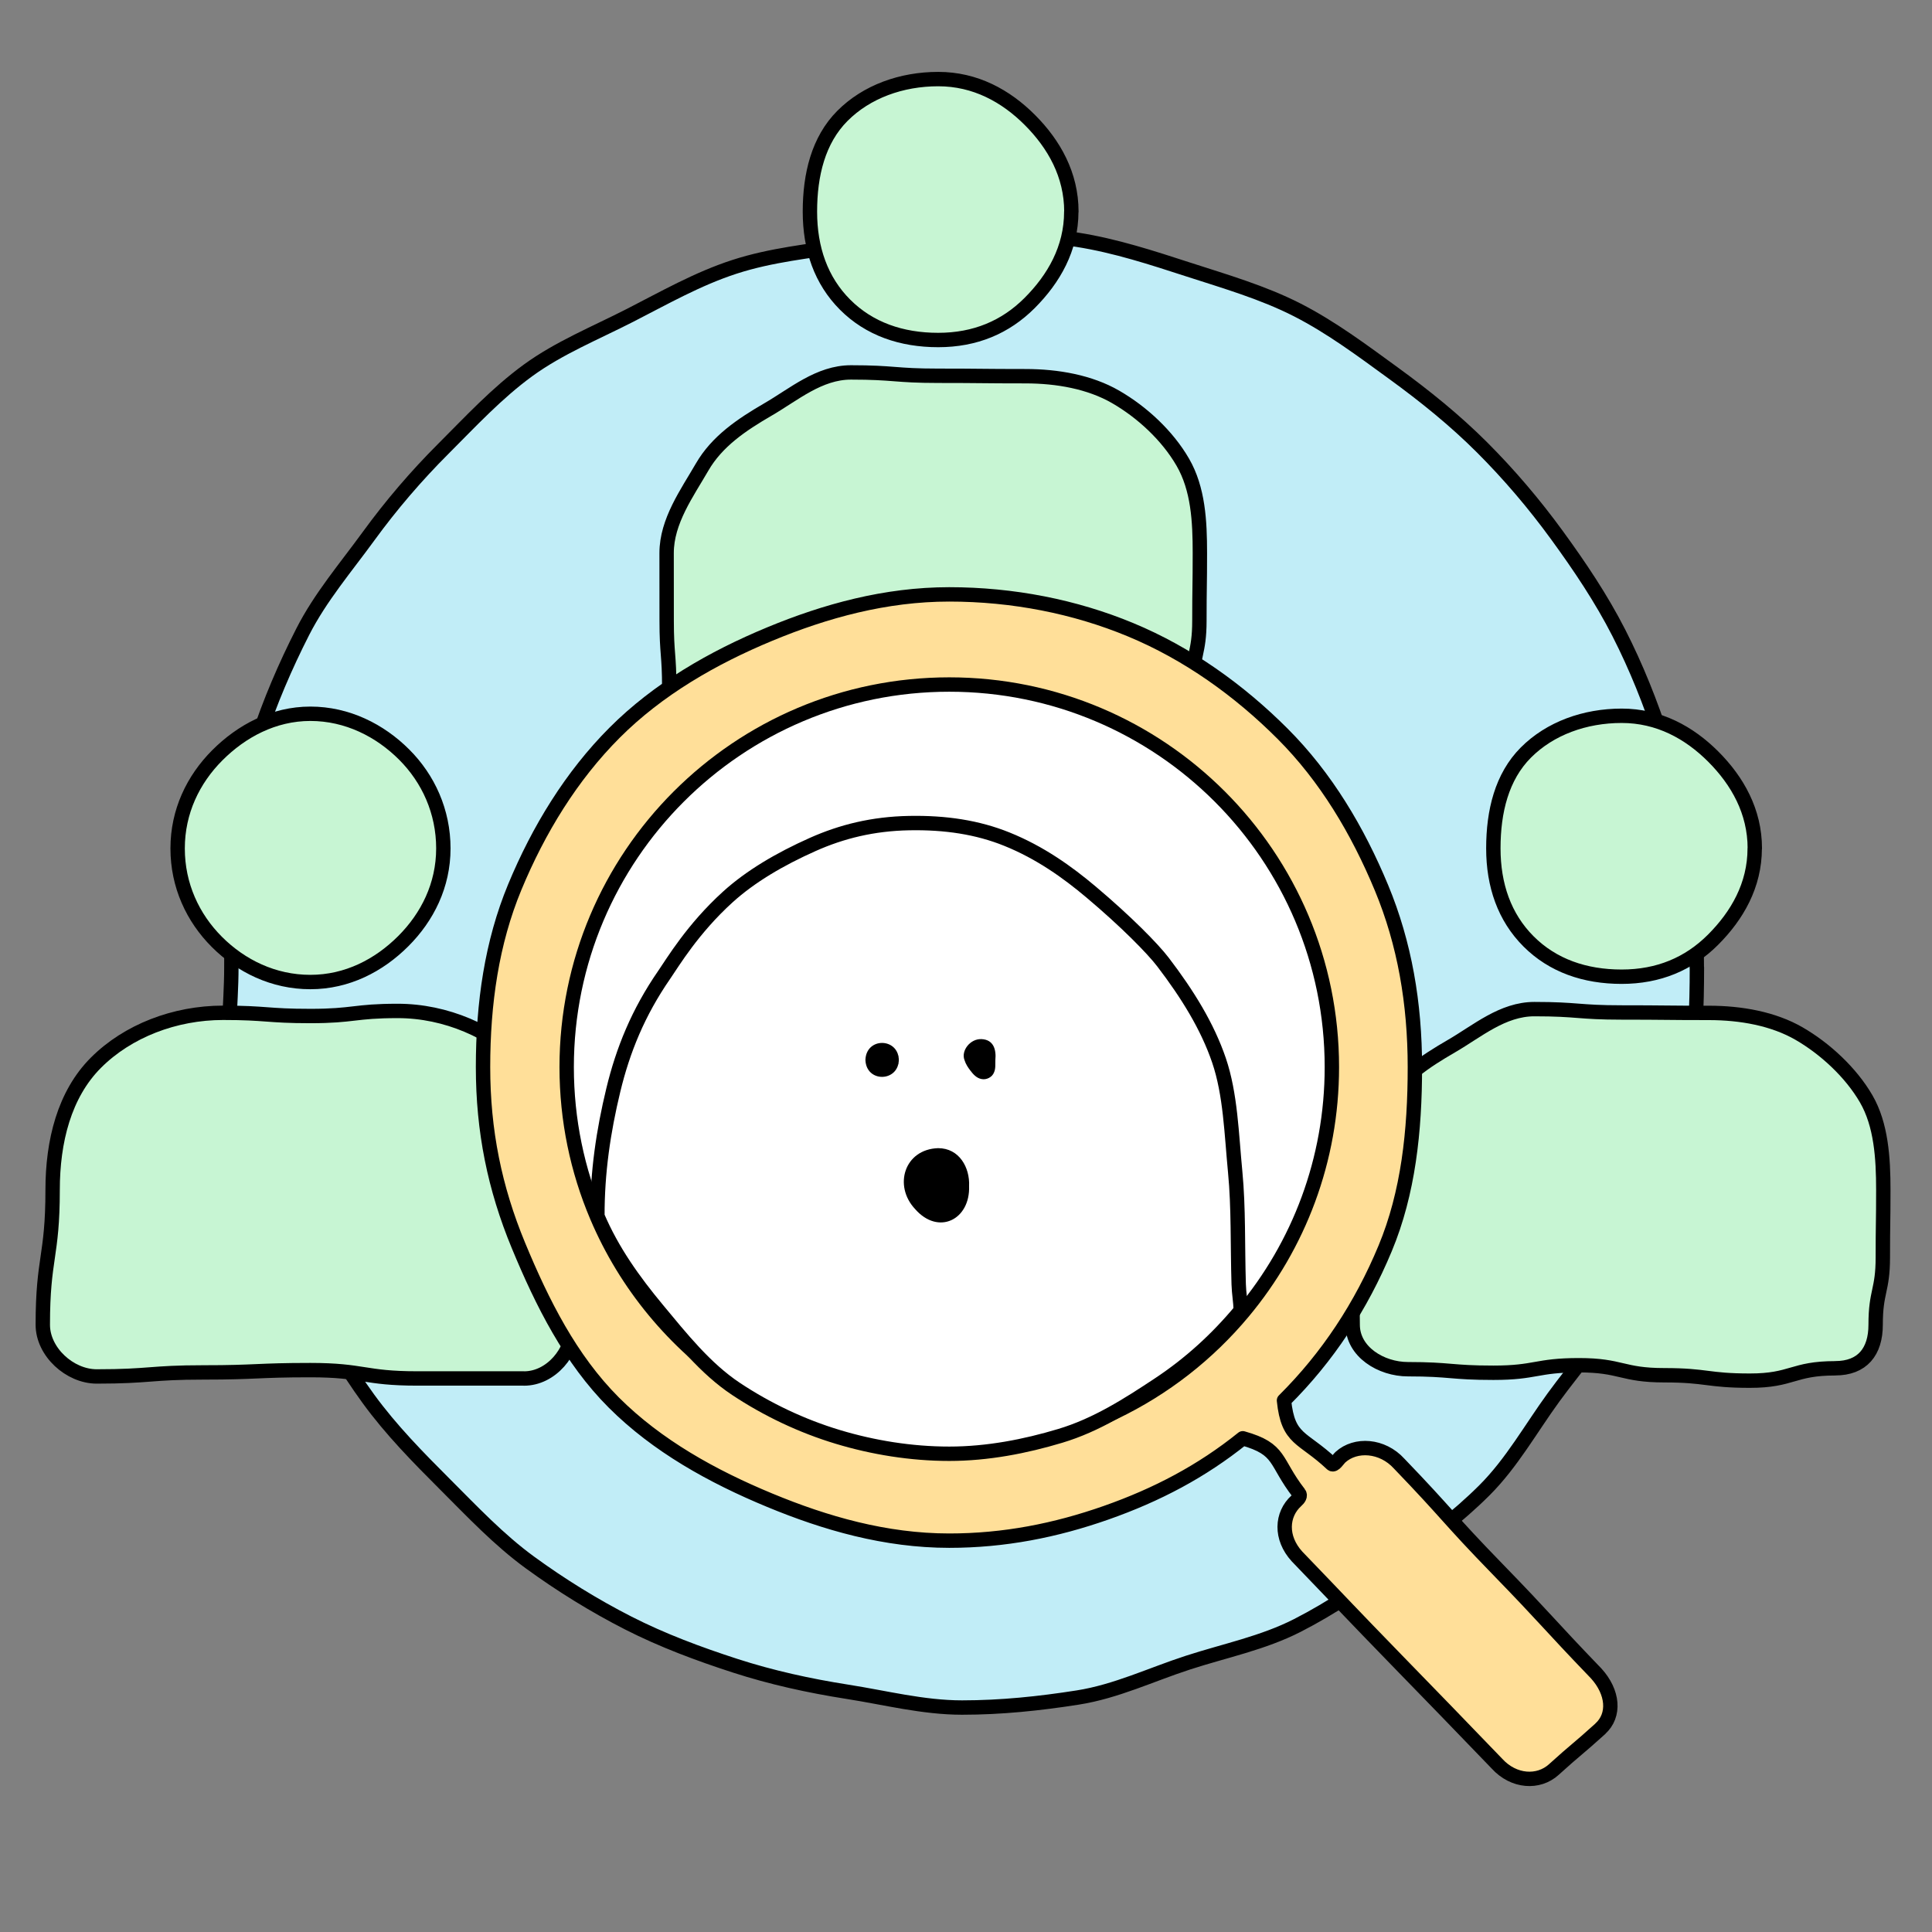
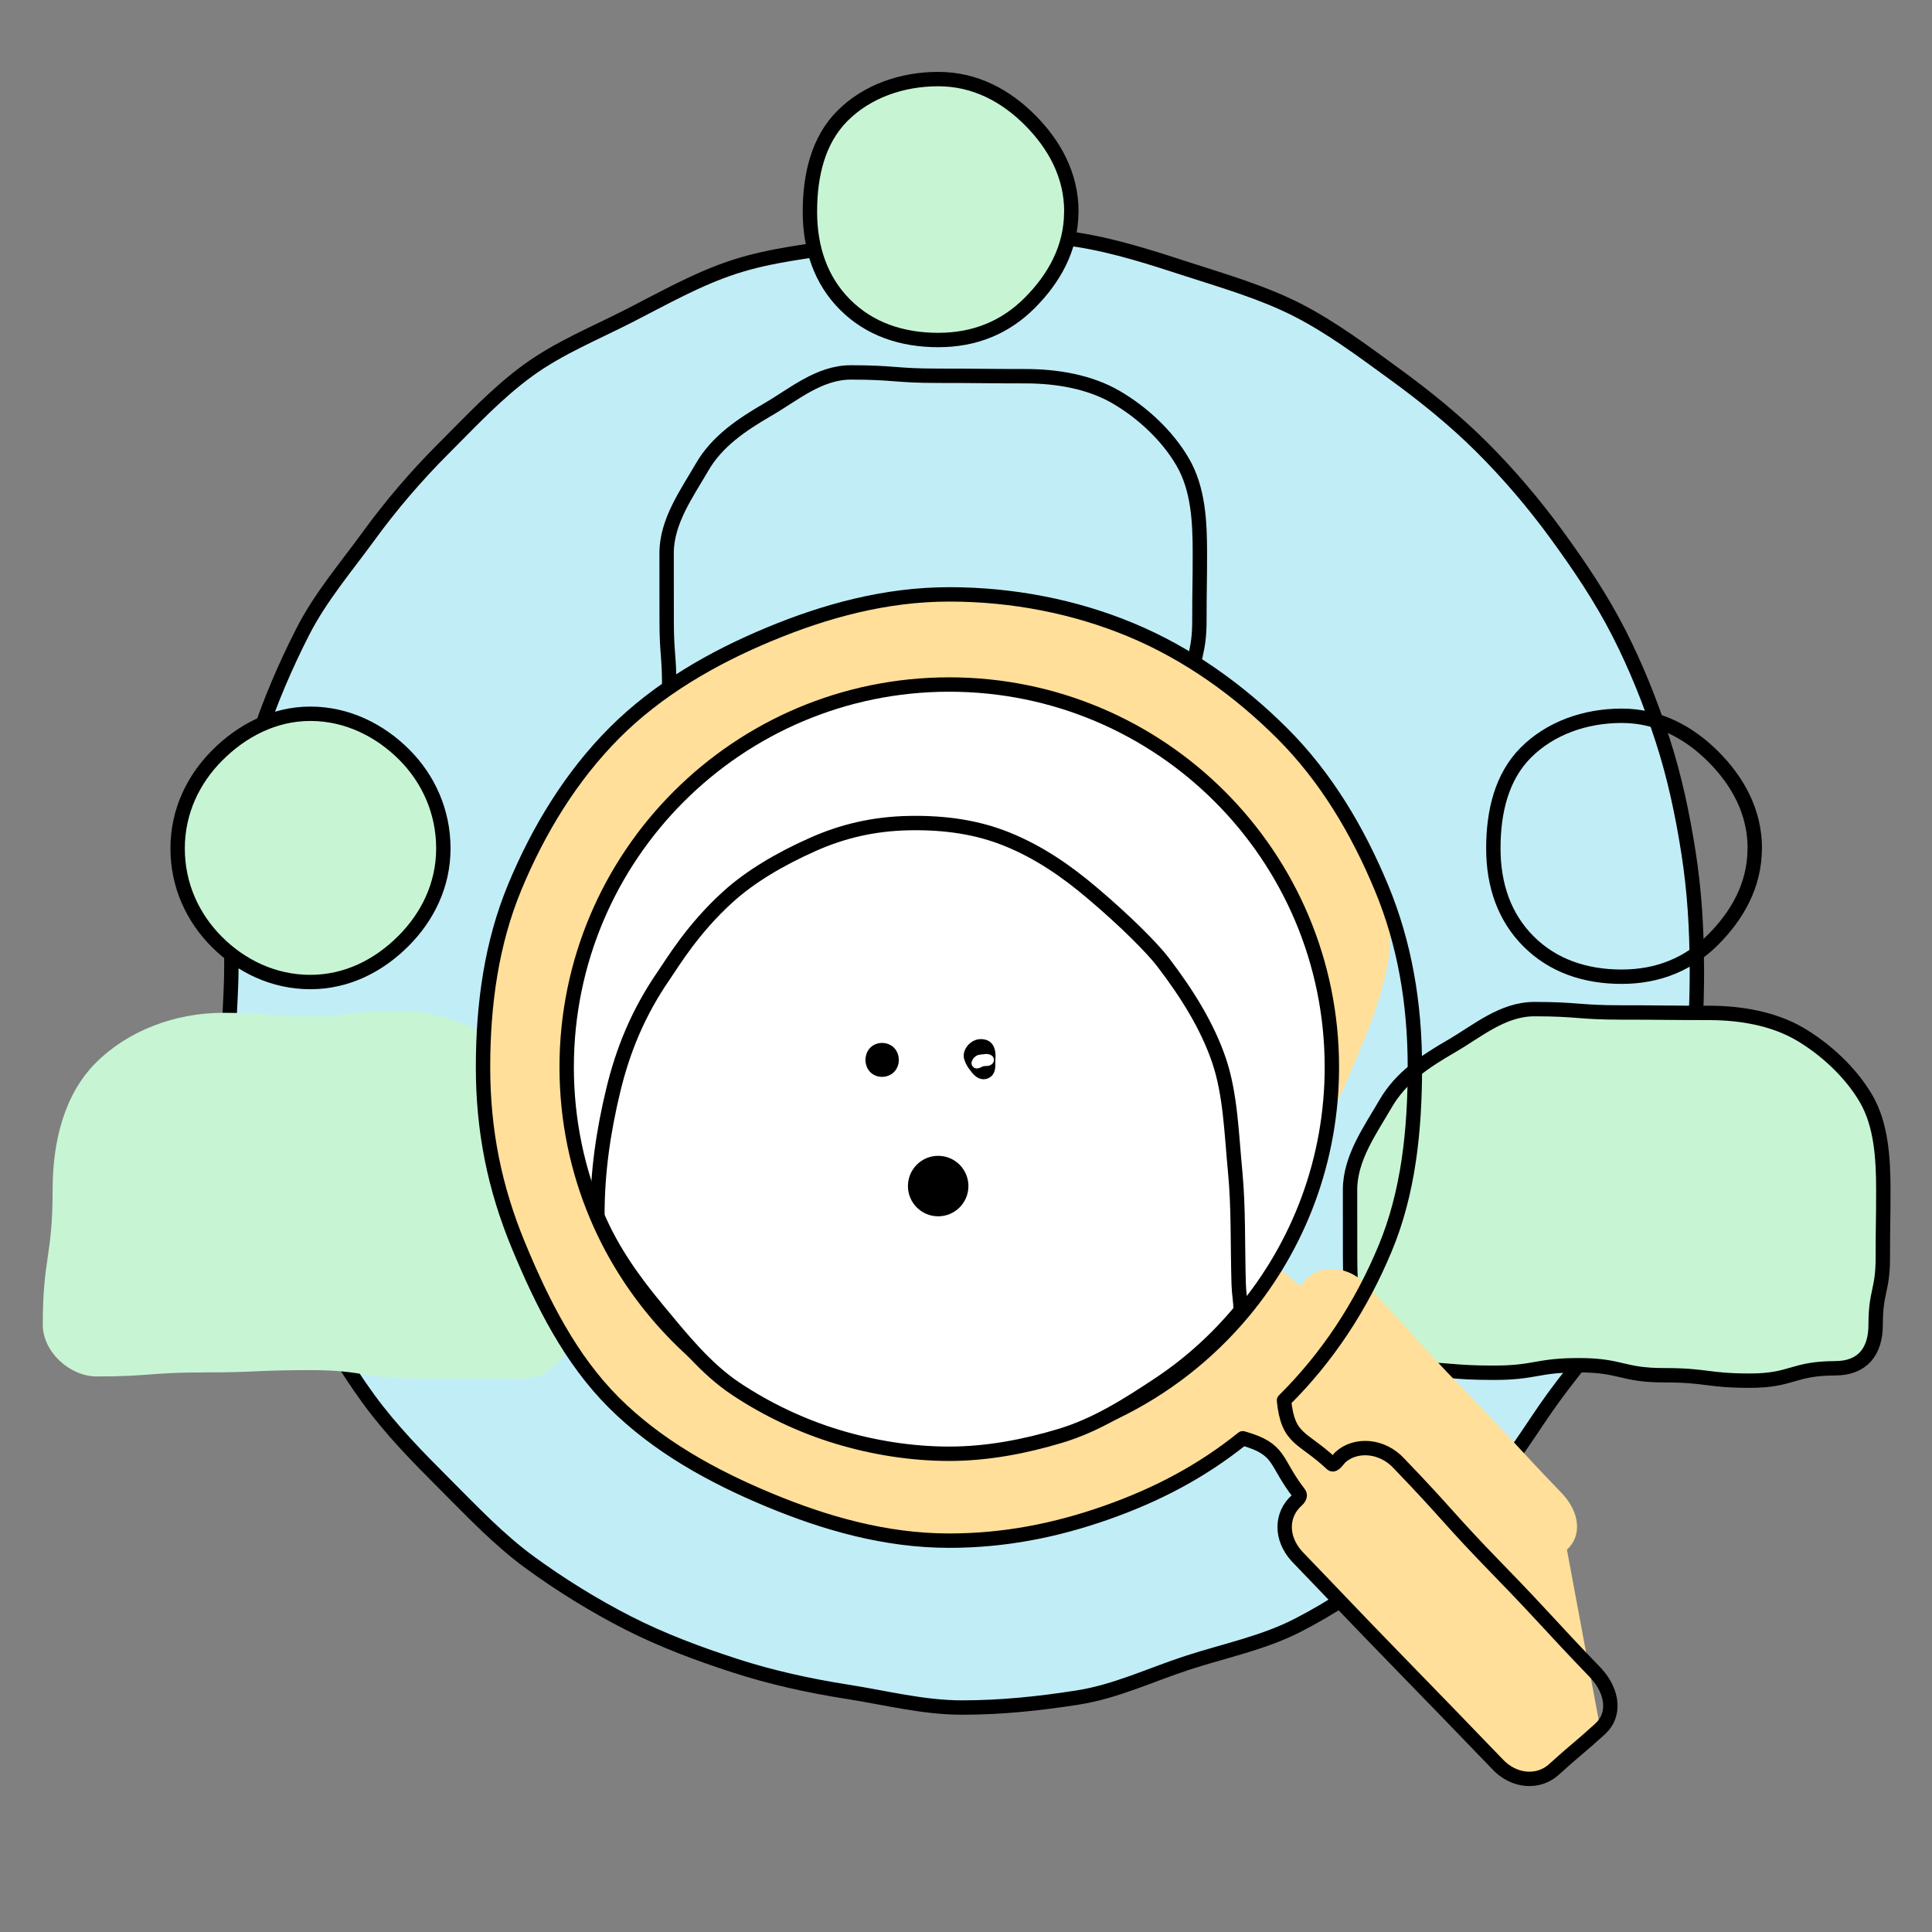
<svg xmlns="http://www.w3.org/2000/svg" id="Layer_2" data-name="Layer 2" viewBox="0 0 403.09 403.09">
  <rect x="0" y="0" width="403.09" height="403.09" fill="#808080" stroke="none" />
  <defs>
    <style> .cls-1, .cls-2 { fill: #fff; } .cls-3 { fill: #ffdf99; } .cls-4 { fill: #c7f5d3; } .cls-5, .cls-6, .cls-2 { stroke: #000; stroke-linejoin: round; stroke-width: 3px; } .cls-5, .cls-6, .cls-7 { fill: none; } .cls-8 { fill: #c1edf7; } .cls-6 { stroke-linecap: round; } </style>
  </defs>
  <g id="Layer_1-2" data-name="Layer 1">
    <g>
      <g>
        <g>
          <path class="cls-8" d="m354.04,201.87c0,8.17-.31,16.22-1.54,24.04s-3.93,15.63-6.39,23.2-4.44,15.61-8.07,22.72-9.18,13.22-13.9,19.7-8.71,13.68-14.39,19.36c-5.68,5.68-12.21,10.55-18.71,15.28-6.48,4.71-13.18,9.3-20.37,12.97s-15.12,5.25-22.82,7.75-14.97,6.02-23,7.28-15.96,2.09-24.12,2.09-16.11-2.07-23.94-3.29c-8.03-1.26-15.83-2.98-23.4-5.43s-15.23-5.3-22.34-8.93-14.03-7.91-20.5-12.63-12-10.59-17.68-16.27-11.27-11.36-16.01-17.87c-4.71-6.48-8.75-13.36-12.42-20.55s-7.26-14.28-9.76-21.98c-2.46-7.57-5.08-15.28-6.35-23.31s-.06-15.97-.06-24.14-.04-16.14,1.19-23.96c1.26-8.03,1.88-16.21,4.34-23.78s5.75-15.23,9.38-22.34c3.67-7.19,8.99-13.42,13.7-19.89,4.74-6.51,9.94-12.58,15.61-18.25,5.68-5.68,11.19-11.64,17.7-16.38,6.48-4.71,14.03-7.77,21.21-11.44s14.12-7.64,21.81-10.14,15.59-3.26,23.62-4.52c7.82-1.23,15.7-1.99,23.87-1.99s16.23-.38,24.05.85c8.03,1.26,15.69,3.79,23.26,6.24s15.49,4.75,22.61,8.38c7.19,3.67,13.67,8.54,20.15,13.25,6.51,4.74,12.77,9.78,18.45,15.46s10.89,11.81,15.63,18.32,9.23,13.18,12.9,20.37,6.63,14.63,9.13,22.33,4.14,15.45,5.4,23.49c1.23,7.82,1.74,15.84,1.74,24.01Z" />
          <path class="cls-5" d="m354.04,201.87c0,8.17-.31,16.22-1.54,24.04s-3.93,15.63-6.39,23.2-4.44,15.61-8.07,22.72-9.18,13.22-13.9,19.7-8.71,13.68-14.39,19.36c-5.68,5.68-12.21,10.55-18.71,15.28-6.48,4.71-13.18,9.3-20.37,12.97s-15.12,5.25-22.82,7.75-14.97,6.02-23,7.28-15.96,2.09-24.12,2.09-16.11-2.07-23.94-3.29c-8.03-1.26-15.83-2.98-23.4-5.43s-15.23-5.3-22.34-8.93-14.03-7.91-20.5-12.63-12-10.59-17.68-16.27-11.27-11.36-16.01-17.87c-4.71-6.48-8.75-13.36-12.42-20.55s-7.26-14.28-9.76-21.98c-2.46-7.57-5.08-15.28-6.35-23.31s-.06-15.97-.06-24.14-.04-16.14,1.19-23.96c1.26-8.03,1.88-16.21,4.34-23.78s5.75-15.23,9.38-22.34c3.67-7.19,8.99-13.42,13.7-19.89,4.74-6.51,9.94-12.58,15.61-18.25,5.68-5.68,11.19-11.64,17.7-16.38,6.48-4.71,14.03-7.77,21.21-11.44s14.12-7.64,21.81-10.14,15.59-3.26,23.62-4.52c7.82-1.23,15.7-1.99,23.87-1.99s16.23-.38,24.05.85c8.03,1.26,15.69,3.79,23.26,6.24s15.49,4.75,22.61,8.38c7.19,3.67,13.67,8.54,20.15,13.25,6.51,4.74,12.77,9.78,18.45,15.46s10.89,11.81,15.63,18.32,9.23,13.18,12.9,20.37,6.63,14.63,9.13,22.33,4.14,15.45,5.4,23.49c1.23,7.82,1.74,15.84,1.74,24.01Z" />
        </g>
        <g>
          <g>
            <path class="cls-4" d="m92.5,177.01c0,7.69-3.33,14.33-8.38,19.37s-11.68,8.51-19.37,8.51-14.46-3.33-19.5-8.37-8.19-11.81-8.19-19.5,3.23-14.38,8.27-19.43,11.73-8.67,19.43-8.67,14.53,3.48,19.57,8.52,8.17,11.88,8.17,19.57Z" />
            <path class="cls-6" d="m92.5,177.01c0,7.69-3.33,14.33-8.38,19.37s-11.68,8.51-19.37,8.51-14.46-3.33-19.5-8.37-8.19-11.81-8.19-19.5,3.23-14.38,8.27-19.43,11.73-8.67,19.43-8.67,14.53,3.48,19.57,8.52,8.17,11.88,8.17,19.57Z" />
          </g>
          <g>
            <path class="cls-4" d="m109.33,287.6q-11.14,0-22.28,0c-11.14,0-11.14-1.74-22.29-1.74-11.14,0-11.14.48-22.29.48s-11.14.84-22.29.84c-5.64,0-11.25-5.14-11.25-10.78,0-14.08,2.05-14.08,2.05-28.15,0-10.1,2.42-19.91,9.04-26.53,6.62-6.62,16.43-10.41,26.53-10.41,9.11,0,9.11.67,18.21.67s9.11-1.06,18.21-1.06c10.1,0,19.8,4.3,26.42,10.92s10.69,16.32,10.69,26.42c0,14.08-.47,14.08-.47,28.15,0,5.64-4.64,11.2-10.28,11.2Z" />
-             <path class="cls-6" d="m109.33,287.6q-11.14,0-22.28,0c-11.14,0-11.14-1.74-22.29-1.74-11.14,0-11.14.48-22.29.48s-11.14.84-22.29.84c-5.64,0-11.25-5.14-11.25-10.78,0-14.08,2.05-14.08,2.05-28.15,0-10.1,2.42-19.91,9.04-26.53,6.62-6.62,16.43-10.41,26.53-10.41,9.11,0,9.11.67,18.21.67s9.11-1.06,18.21-1.06c10.1,0,19.8,4.3,26.42,10.92s10.69,16.32,10.69,26.42c0,14.08-.47,14.08-.47,28.15,0,5.64-4.64,11.2-10.28,11.2Z" />
          </g>
        </g>
        <g>
          <g>
-             <path class="cls-4" d="m366.1,177.01c0,7.69-3.66,14.02-8.7,19.06s-11.37,7.71-19.06,7.71-14.38-2.32-19.42-7.36-7.35-11.72-7.35-19.42,1.75-14.94,6.79-19.99,12.29-7.67,19.99-7.67,14.08,3.49,19.12,8.54,8.65,11.43,8.65,19.12Z" />
            <path class="cls-6" d="m366.1,177.01c0,7.69-3.66,14.02-8.7,19.06s-11.37,7.71-19.06,7.71-14.38-2.32-19.42-7.36-7.35-11.72-7.35-19.42,1.75-14.94,6.79-19.99,12.29-7.67,19.99-7.67,14.08,3.49,19.12,8.54,8.65,11.43,8.65,19.12Z" />
          </g>
          <g>
            <path class="cls-4" d="m382.9,285.48c-8.91,0-8.91,2.58-17.82,2.58s-8.91-1.13-17.83-1.13-8.91-2.09-17.83-2.09c-8.92,0-8.92,1.57-17.83,1.57s-8.92-.74-17.83-.74c-5.64,0-11.54-3.64-11.54-9.28,0-7.04-.54-7.04-.54-14.08s-.01-7.04-.01-14.08c0-6.66,4.29-12.55,7.4-17.93,3.21-5.55,8.22-8.82,13.76-12.04,5.38-3.11,10.64-7.72,17.3-7.72,9.11,0,9.11.7,18.21.7s9.11.09,18.21.09c6.66,0,13.43,1.21,18.81,4.32s10.8,8.08,14.01,13.63c3.11,5.38,3.56,12.29,3.56,18.95,0,7.04-.1,7.04-.1,14.08s-1.5,7.04-1.5,14.08c0,5.64-2.79,9.08-8.42,9.08Z" />
            <path class="cls-6" d="m382.9,285.48c-8.91,0-8.91,2.58-17.82,2.58s-8.91-1.13-17.83-1.13-8.91-2.09-17.83-2.09c-8.92,0-8.92,1.57-17.83,1.57s-8.92-.74-17.83-.74c-5.64,0-11.54-3.64-11.54-9.28,0-7.04-.54-7.04-.54-14.08s-.01-7.04-.01-14.08c0-6.66,4.29-12.55,7.4-17.93,3.21-5.55,8.22-8.82,13.76-12.04,5.38-3.11,10.64-7.72,17.3-7.72,9.11,0,9.11.7,18.21.7s9.11.09,18.21.09c6.66,0,13.43,1.21,18.81,4.32s10.8,8.08,14.01,13.63c3.11,5.38,3.56,12.29,3.56,18.95,0,7.04-.1,7.04-.1,14.08s-1.5,7.04-1.5,14.08c0,5.64-2.79,9.08-8.42,9.08Z" />
          </g>
        </g>
        <g>
          <g>
            <path class="cls-4" d="m223.51,44.17c0,7.69-3.66,14.02-8.7,19.06s-11.37,7.71-19.06,7.71-14.38-2.32-19.42-7.36-7.35-11.72-7.35-19.42,1.75-14.94,6.79-19.99,12.29-7.67,19.99-7.67,14.08,3.49,19.12,8.54,8.65,11.43,8.65,19.12Z" />
            <path class="cls-6" d="m223.51,44.17c0,7.69-3.66,14.02-8.7,19.06s-11.37,7.71-19.06,7.71-14.38-2.32-19.42-7.36-7.35-11.72-7.35-19.42,1.75-14.94,6.79-19.99,12.29-7.67,19.99-7.67,14.08,3.49,19.12,8.54,8.65,11.43,8.65,19.12Z" />
          </g>
          <g>
-             <path class="cls-4" d="m240.31,152.64c-8.91,0-8.91,2.58-17.82,2.58s-8.91-1.13-17.83-1.13-8.91-2.09-17.83-2.09c-8.92,0-8.92,1.57-17.83,1.57s-8.92-.74-17.83-.74c-5.64,0-11.54-3.64-11.54-9.28,0-7.04-.54-7.04-.54-14.08s-.01-7.04-.01-14.08c0-6.66,4.29-12.55,7.4-17.93s8.22-8.82,13.76-12.04c5.38-3.11,10.64-7.72,17.3-7.72,9.11,0,9.11.7,18.21.7s9.11.09,18.21.09c6.66,0,13.43,1.21,18.81,4.32,5.55,3.21,10.8,8.08,14.01,13.63s3.56,12.29,3.56,18.95c0,7.04-.1,7.04-.1,14.08s-1.5,7.04-1.5,14.08c0,5.64-2.79,9.08-8.42,9.08Z" />
            <path class="cls-6" d="m240.31,152.64c-8.91,0-8.91,2.58-17.82,2.58s-8.91-1.13-17.83-1.13-8.91-2.09-17.83-2.09c-8.92,0-8.92,1.57-17.83,1.57s-8.92-.74-17.83-.74c-5.64,0-11.54-3.64-11.54-9.28,0-7.04-.54-7.04-.54-14.08s-.01-7.04-.01-14.08c0-6.66,4.29-12.55,7.4-17.93s8.22-8.82,13.76-12.04c5.38-3.11,10.64-7.72,17.3-7.72,9.11,0,9.11.7,18.21.7s9.11.09,18.21.09c6.66,0,13.43,1.21,18.81,4.32,5.55,3.21,10.8,8.08,14.01,13.63s3.56,12.29,3.56,18.95c0,7.04-.1,7.04-.1,14.08s-1.5,7.04-1.5,14.08c0,5.64-2.79,9.08-8.42,9.08Z" />
          </g>
        </g>
        <g>
-           <path class="cls-3" d="m333.89,360.69c-4.79,4.34-4.93,4.18-9.72,8.52-3.16,2.87-8.34,2.62-11.86-1.26q-10.41-10.82-20.89-21.57c-10.47-10.77-10.4-10.83-20.82-21.65-3.53-3.88-3.28-8.76-.12-11.62.49-.44.94-1.03.54-1.55-5.18-6.67-3.6-9.19-11.73-11.48-8.57,6.9-17.92,11.81-28.5,15.53s-21.31,5.83-32.74,5.83c-13.31,0-25.86-3.63-37.44-8.43-12-4.97-23.51-11.35-32.55-20.39-9.04-9.04-14.92-20.76-19.89-32.76s-7.39-23.92-7.39-37.23,1.82-25.97,6.62-37.55c4.98-12,11.82-23.2,20.86-32.24,9.04-9.04,20.37-15.59,32.36-20.56,11.57-4.8,24.12-8.27,37.42-8.27s26.23,2.56,37.8,7.36c12,4.97,22.71,12.67,31.75,21.71s15.68,20.19,20.66,32.19c4.8,11.57,6.95,24.06,6.95,37.37s-1.37,26.23-6.21,37.84c-5.01,12.04-11.99,22.67-21.1,31.71.86,8.37,3.85,7.47,9.97,13.24.48.45,1.33-.97,1.81-1.41,3.16-2.87,8.73-2.53,12.25,1.35,10.41,10.82,10.02,11.2,20.49,21.97s10.22,11,20.63,21.82c3.52,3.88,3.99,8.67.83,11.53Z" />
+           <path class="cls-3" d="m333.89,360.69c-4.79,4.34-4.93,4.18-9.72,8.52-3.16,2.87-8.34,2.62-11.86-1.26q-10.41-10.82-20.89-21.57c-10.47-10.77-10.4-10.83-20.82-21.65-3.53-3.88-3.28-8.76-.12-11.62.49-.44.94-1.03.54-1.55-5.18-6.67-3.6-9.19-11.73-11.48-8.57,6.9-17.92,11.81-28.5,15.53s-21.31,5.83-32.74,5.83c-13.31,0-25.86-3.63-37.44-8.43-12-4.97-23.51-11.35-32.55-20.39-9.04-9.04-14.92-20.76-19.89-32.76s-7.39-23.92-7.39-37.23,1.82-25.97,6.62-37.55c4.98-12,11.82-23.2,20.86-32.24,9.04-9.04,20.37-15.59,32.36-20.56,11.57-4.8,24.12-8.27,37.42-8.27s26.23,2.56,37.8,7.36c12,4.97,22.71,12.67,31.75,21.71s15.68,20.19,20.66,32.19s-1.37,26.23-6.21,37.84c-5.01,12.04-11.99,22.67-21.1,31.71.86,8.37,3.85,7.47,9.97,13.24.48.45,1.33-.97,1.81-1.41,3.16-2.87,8.73-2.53,12.25,1.35,10.41,10.82,10.02,11.2,20.49,21.97s10.22,11,20.63,21.82c3.52,3.88,3.99,8.67.83,11.53Z" />
          <path class="cls-5" d="m333.89,360.69c-4.79,4.34-4.93,4.18-9.72,8.52-3.16,2.87-8.34,2.62-11.86-1.26q-10.41-10.82-20.89-21.57c-10.47-10.77-10.4-10.83-20.82-21.65-3.53-3.88-3.28-8.76-.12-11.62.49-.44.94-1.03.54-1.55-5.18-6.67-3.6-9.19-11.73-11.48-8.57,6.9-17.92,11.81-28.5,15.53s-21.31,5.83-32.74,5.83c-13.31,0-25.86-3.63-37.44-8.43-12-4.97-23.51-11.35-32.55-20.39-9.04-9.04-14.92-20.76-19.89-32.76s-7.39-23.92-7.39-37.23,1.82-25.97,6.62-37.55c4.98-12,11.82-23.2,20.86-32.24,9.04-9.04,20.37-15.59,32.36-20.56,11.57-4.8,24.12-8.27,37.42-8.27s26.23,2.56,37.8,7.36c12,4.97,22.71,12.67,31.75,21.71s15.68,20.19,20.66,32.19c4.8,11.57,6.95,24.06,6.95,37.37s-1.37,26.23-6.21,37.84c-5.01,12.04-11.99,22.67-21.1,31.71.86,8.37,3.85,7.47,9.97,13.24.48.45,1.33-.97,1.81-1.41,3.16-2.87,8.73-2.53,12.25,1.35,10.41,10.82,10.02,11.2,20.49,21.97s10.22,11,20.63,21.82c3.52,3.88,3.99,8.67.83,11.53Z" />
        </g>
        <g>
          <path class="cls-2" d="m277.88,222.64c0,19.42-6.94,37.23-18.49,51.08-14.63,17.56-36.68,28.74-61.33,28.74-33.04,0-61.4-20.07-73.53-48.68-4.06-9.57-6.3-20.09-6.3-31.14,0-44.08,35.74-79.82,79.83-79.82s79.82,35.74,79.82,79.82Z" />
          <g>
            <path class="cls-1" d="m258.89,273.4c-4.97,5.97-10.58,11.1-17.08,15.41s-13.07,8.51-20.61,10.77c-7.28,2.19-15.15,3.73-23.14,3.73s-15.95-1.31-23.24-3.51c-7.55-2.27-14.82-5.74-21.25-10.01s-11.43-10.59-16.41-16.58-9.45-12.24-12.52-19.47c-.03-9.13,1.25-17.74,3.32-26.31,2-8.29,5.16-16.15,10.62-24.05,1.77-2.56,5.93-9.58,13.26-16.23,4.73-4.29,10.83-7.89,17.74-10.97,6.02-2.68,12.52-4.31,20.12-4.45,7.57-.14,14.25.88,20.35,3.34,6.98,2.81,12.71,6.93,17.59,11.04,7.34,6.18,12.9,11.85,15.01,14.62,5.12,6.7,9.27,13.42,11.68,20.5s2.61,15.33,3.38,23.3c.72,7.47.48,15.25.73,23.43.06,1.95.38,3.53.43,5.43Z" />
            <path class="cls-5" d="m258.89,273.4c-4.97,5.97-10.58,11.1-17.08,15.41s-13.07,8.51-20.61,10.77c-7.28,2.19-15.15,3.73-23.14,3.73s-15.95-1.31-23.24-3.51c-7.55-2.27-14.82-5.74-21.25-10.01s-11.43-10.59-16.41-16.58-9.45-12.24-12.52-19.47c-.03-9.13,1.25-17.74,3.32-26.31,2-8.29,5.16-16.15,10.62-24.05,1.77-2.56,5.93-9.58,13.26-16.23,4.73-4.29,10.83-7.89,17.74-10.97,6.02-2.68,12.52-4.31,20.12-4.45,7.57-.14,14.25.88,20.35,3.34,6.98,2.81,12.71,6.93,17.59,11.04,7.34,6.18,12.9,11.85,15.01,14.62,5.12,6.7,9.27,13.42,11.68,20.5s2.61,15.33,3.38,23.3c.72,7.47.48,15.25.73,23.43.06,1.95.38,3.53.43,5.43Z" />
          </g>
          <g>
            <circle cx="184.79" cy="221.14" r="2.74" />
            <path d="m187.53,221.14c-.11,4.64-6.8,4.79-6.97,0,.17-4.8,6.87-4.65,6.97,0h0Zm0,0c-.1-2.83-4.01-2.75-3.98,0-.05,2.77,3.88,2.83,3.98,0h0Z" />
          </g>
          <g>
-             <circle cx="204.78" cy="221.14" r="2.74" />
            <path d="m207.67,221.14c-.03.83.09,1.8-.28,2.61-.38.99-1.56,1.6-2.61,1.38-1.08-.2-1.78-1.07-2.28-1.71-.51-.67-.99-1.34-1.28-2.28-.73-1.93,1.21-4.45,3.56-4.34,2.54.11,3.1,2.22,2.89,4.34h0Zm-.3,0c0-1.08-1.28-1.38-2.1-1.19-.52.07-.89.04-1.42.25-.82.39-1.74,1.72-.66,2.53.46.35,1.18.14,1.59-.11.39-.22.63-.2,1.26-.23.63-.02,1.37-.55,1.33-1.26h0Z" />
          </g>
          <g>
            <circle cx="195.74" cy="247.46" r="6.31" />
-             <path d="m202.19,247.46c.25,7.04-6.42,10.34-11.26,4.8-4.58-4.87-2.23-12.49,4.8-12.71,4.42,0,6.64,4.06,6.46,7.91h0Zm-.3,0c.04-3.11-3.57-4.79-6.16-4.7-2.68.02-4.93,1.98-5.48,4.7-.51,2.19,1.07,4.76,3.39,5.06,3.19.34,8.2-1.16,8.25-5.06h0Z" />
          </g>
        </g>
      </g>
      <rect class="cls-7" width="403.09" height="403.09" />
    </g>
  </g>
</svg>